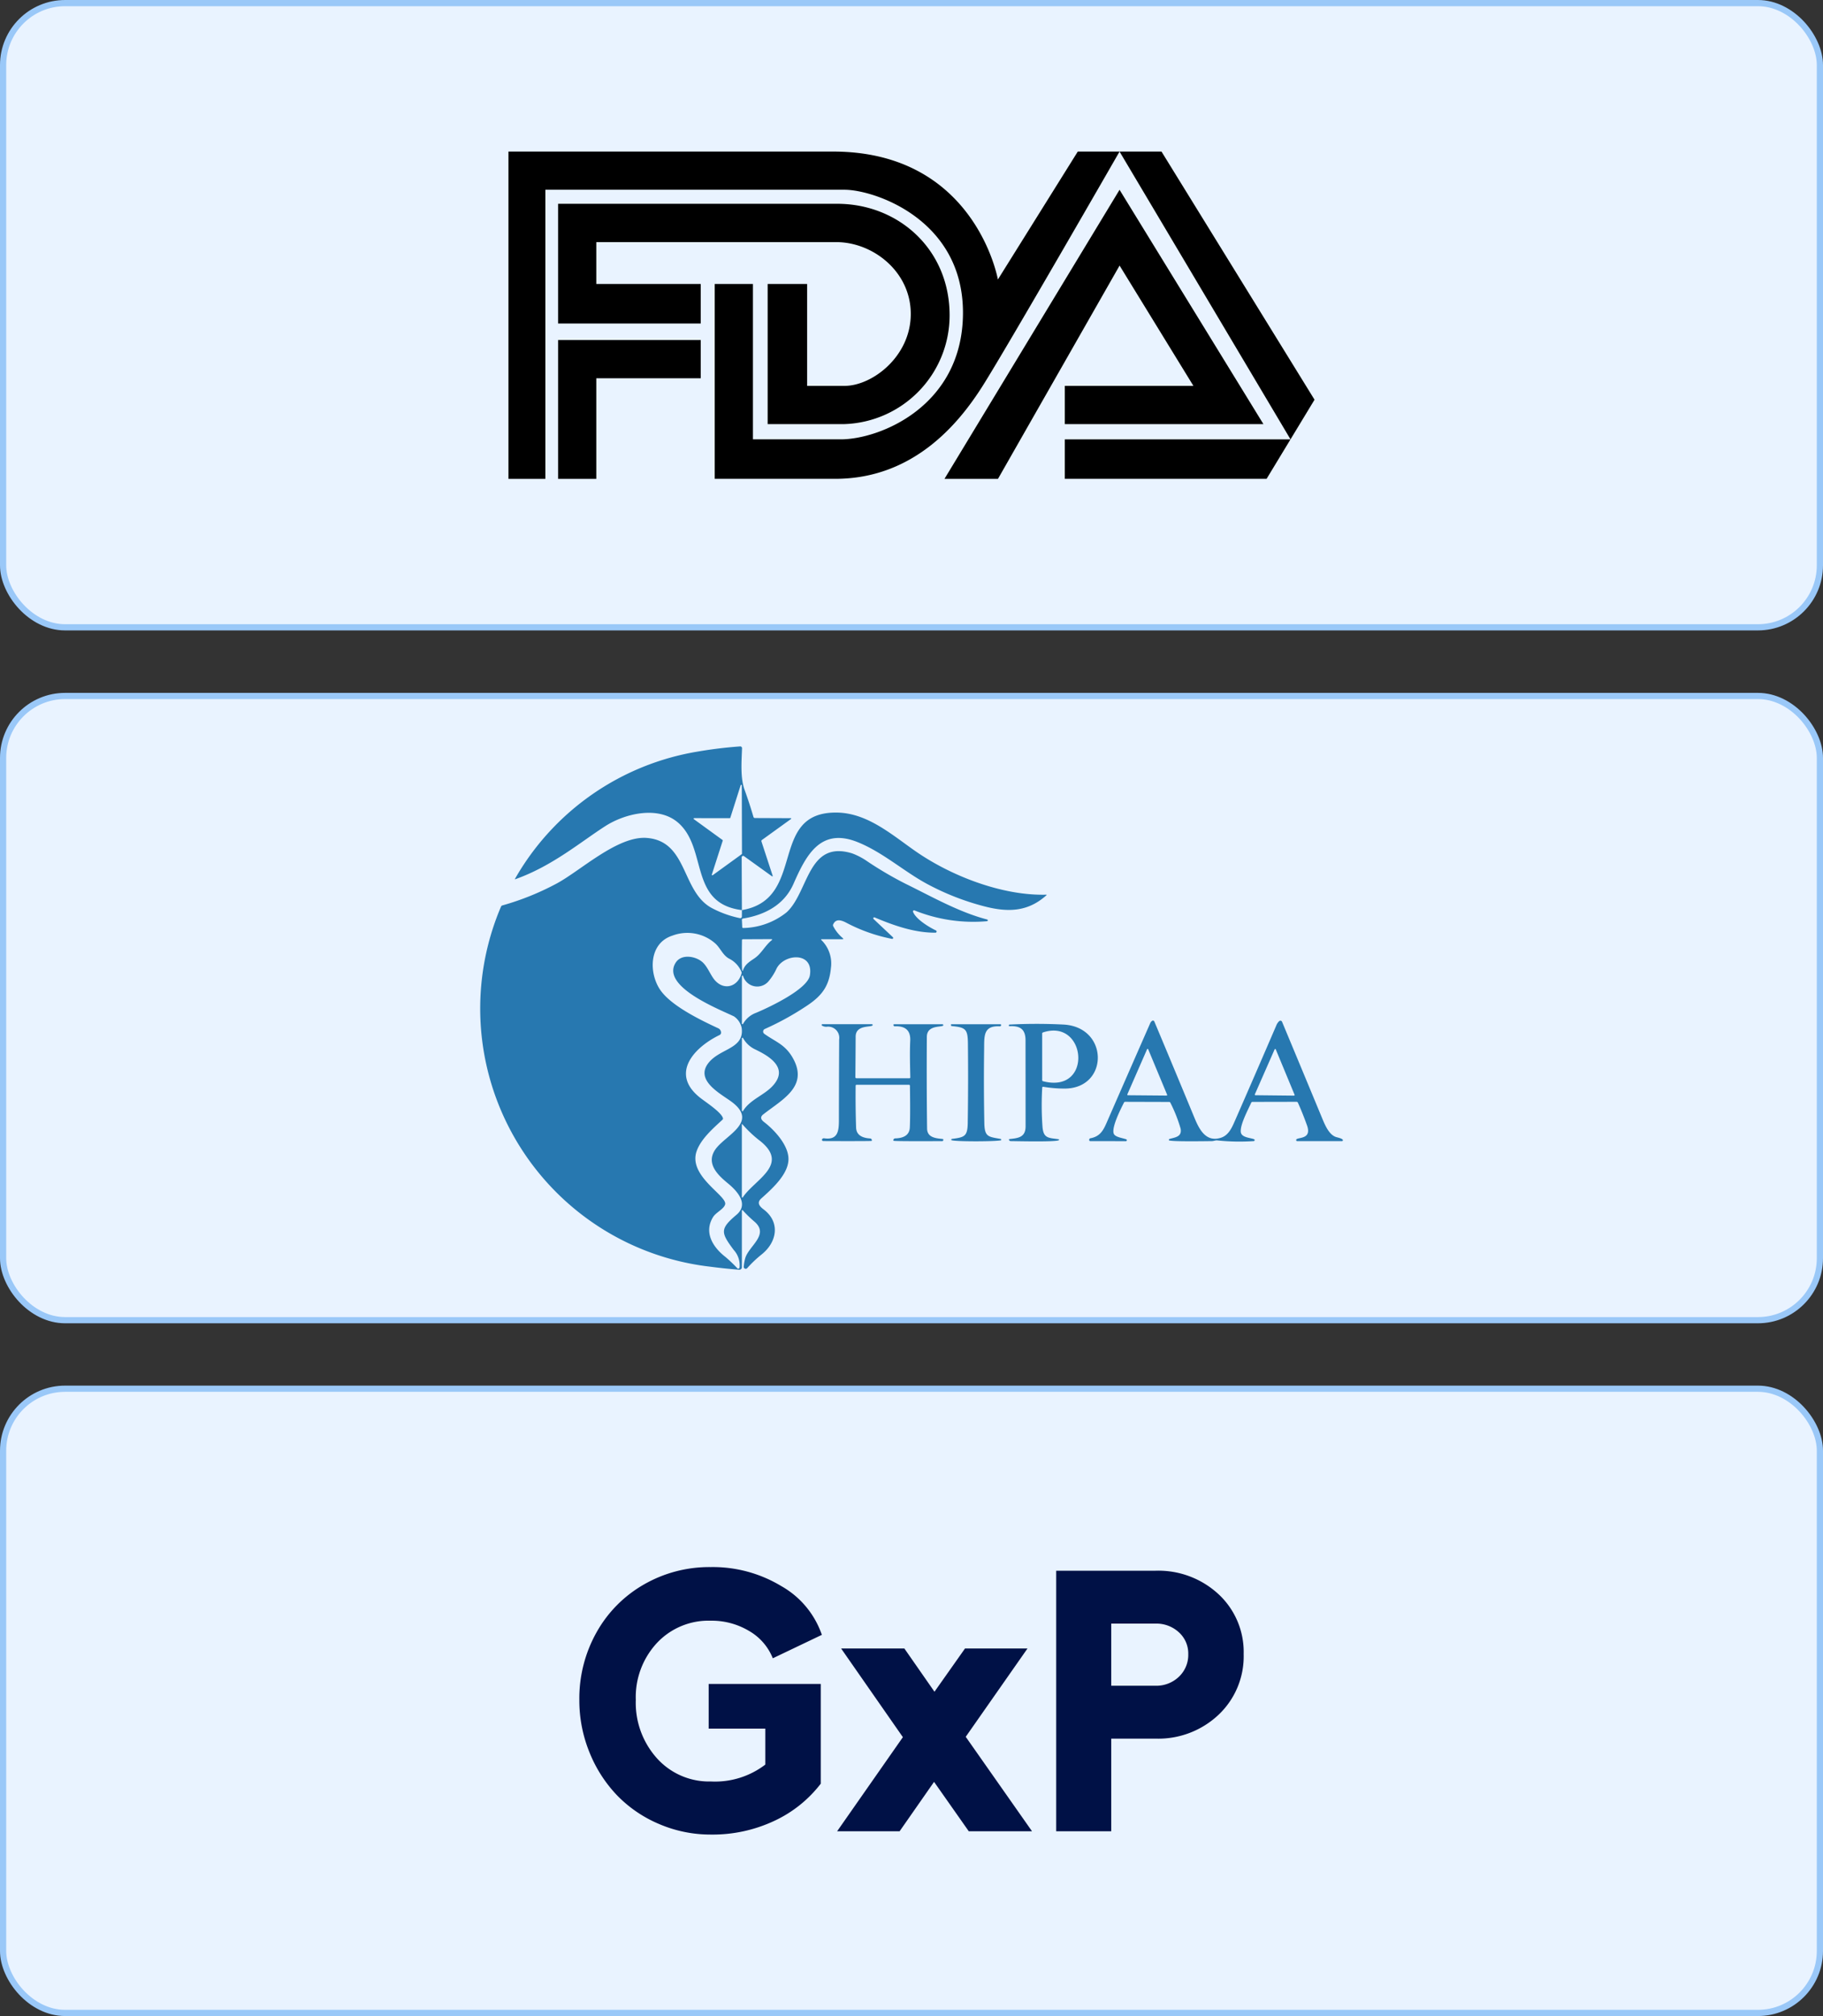
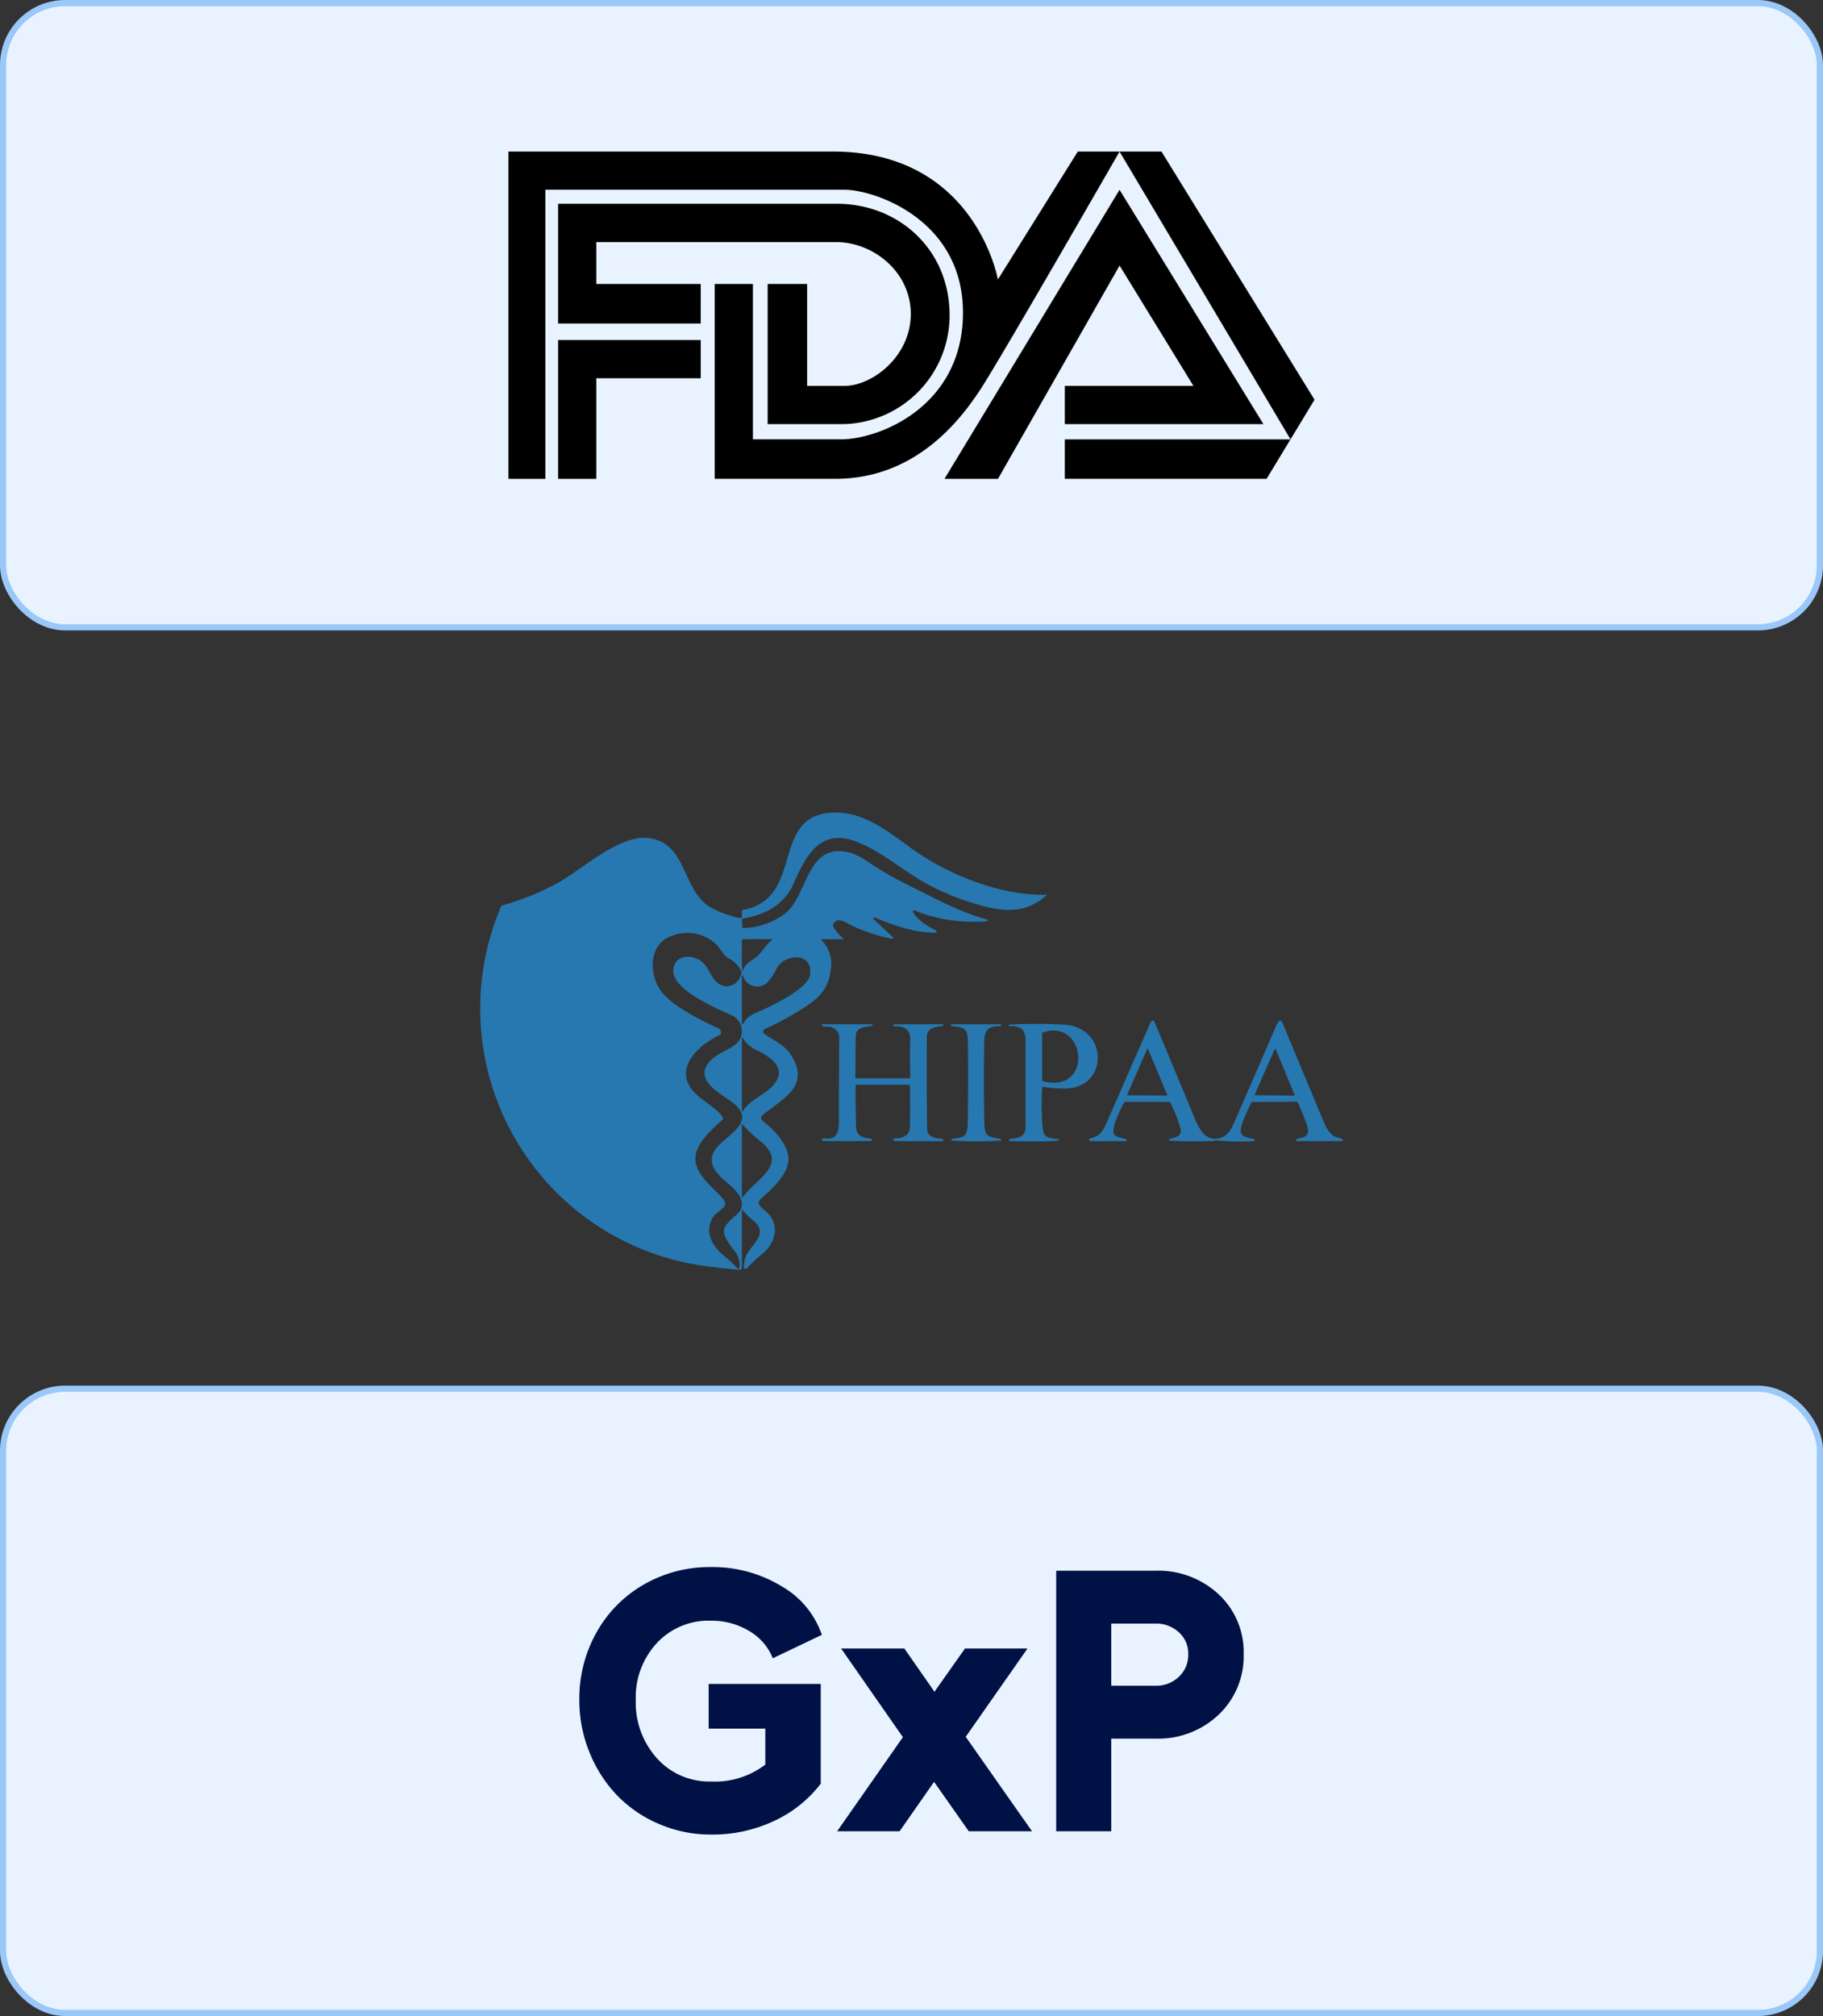
<svg xmlns="http://www.w3.org/2000/svg" width="294" height="325.052" viewBox="0 0 294 325.052">
  <rect x="0" y="0" width="294" height="325.052" fill="#333333" stroke="none" />
  <g id="Group_156590" data-name="Group 156590" transform="translate(-3805.5 -764.5)">
    <g id="Group_156587" data-name="Group 156587" transform="translate(-2660 23)">
      <g id="Group_156389" data-name="Group 156389" transform="translate(6466 742)">
        <rect id="Rectangle_22867" data-name="Rectangle 22867" width="293" height="100.644" rx="10" transform="translate(0)" fill="#e9f3ff" stroke="#9ac8f8" stroke-miterlimit="10" stroke-width="1" />
        <path id="Food_and_Drug_Administration_logo" d="M8.888,55.417H2.934V2.649H55.281c22.962,0,26.585,20.627,26.585,20.627L94.751,2.649h13.5l24.681,40.009L125.2,55.415H92.659V49.05h36.4l-27.572-46.4S83.316,34.266,79.416,40.426,68.187,55.414,55.635,55.414H36.2V24h6.16V49.049H56.523c6.265,0,19.711-5.338,19.711-20.429S61.861,8.806,57.138,8.806H8.888V55.413Zm2.053,0V33.037h23V39.2H17.1v16.22h-6.16Zm23-25.049V24H17.1V17.252H55.843c5.807,0,11.973,4.7,11.973,11.576s-6.232,11.6-10.677,11.6H51.1V24H44.735V46.588h12.4A17.538,17.538,0,0,0,74.078,29.033c0-10.633-8.26-17.965-18.138-17.965h-45v19.3h23ZM73.255,55.417,101.487,8.811l23.2,37.778H92.66v-6.16H113.4l-11.908-19.4L81.881,55.418H73.257Z" transform="translate(78.566 21.289)" />
      </g>
    </g>
    <g id="Group_156588" data-name="Group 156588" transform="translate(-2660 23)">
      <g id="Group_156390" data-name="Group 156390" transform="translate(6466 853.714)">
-         <rect id="Rectangle_22880" data-name="Rectangle 22880" width="293" height="100.644" rx="10" transform="translate(0)" fill="#e9f3ff" stroke="#9ac8f8" stroke-miterlimit="10" stroke-width="1" />
        <g id="_1946849" data-name="1946849" transform="translate(68.359 2.697)">
          <g id="Group_156554" data-name="Group 156554" transform="translate(8.564 5.438)">
-             <path id="Path_119754" data-name="Path 119754" d="M50.788,56.951l-.006,1.043a.261.261,0,0,1-.1.2.255.255,0,0,1-.213.051,16.981,16.981,0,0,1-4.509-1.615c-4.965-2.637-3.85-10.788-10.5-11.318-4.691-.373-10.66,5.257-14.516,7.334a43.244,43.244,0,0,1-8.8,3.552.309.309,0,0,0-.2.176,41.9,41.9,0,0,0,33.7,58.064q2.232.3,4.7.495a.407.407,0,0,0,.308-.106.4.4,0,0,0,.13-.3V105.4a.083.083,0,0,1,.052-.074.075.075,0,0,1,.085.021,20.27,20.27,0,0,0,1.869,1.812c2.512,2.134-.924,3.949-1.472,5.942a7.546,7.546,0,0,0-.235,1.329.322.322,0,0,0,.563.244A18.858,18.858,0,0,1,54,112.452c2.45-1.97,3.031-5.179.3-7.242-.665-.5-1.153-1.076-.375-1.77,1.821-1.63,4.39-3.943,4.381-6.371-.009-2.232-2.244-4.652-3.946-5.957-.483-.37-.674-.79-.125-1.219,3.013-2.378,7.331-4.47,4.81-9.03C57.788,78.6,56.218,78.205,54.4,76.9a.455.455,0,0,1-.185-.413.448.448,0,0,1,.263-.365,46.1,46.1,0,0,0,6.914-3.832c2.417-1.627,3.484-3.21,3.755-6.026a5.28,5.28,0,0,0-1.526-4.467q-.152-.149.063-.149h3.287q.3,0,.072-.191a6.255,6.255,0,0,1-1.523-1.9.347.347,0,0,1-.009-.307c.414-.891,1.171-.715,1.955-.346A26.727,26.727,0,0,0,75,61.586a.158.158,0,0,0,.131-.271l-3.108-2.926a.158.158,0,0,1,.17-.262c3.069,1.293,6.416,2.482,9.807,2.462a.191.191,0,0,0,.077-.364c-1.046-.489-3.233-1.806-3.692-3a.179.179,0,0,1,.226-.232,25.411,25.411,0,0,0,11.7,1.743.14.14,0,0,0,.018-.277c-4.565-1.186-8.97-3.713-13.211-5.787a58.429,58.429,0,0,1-6.106-3.585,10.919,10.919,0,0,0-2.456-1.29c-7.182-2.19-6.985,6.222-10.555,9.5A11.533,11.533,0,0,1,51,59.836a.146.146,0,0,1-.155-.137l-.054-1.183a.2.2,0,0,1,.17-.206c3.606-.587,6.669-2.25,8.142-5.576,2.006-4.524,4.3-9.2,10.386-6.735,4.041,1.633,7.48,4.738,11.175,6.729A41.19,41.19,0,0,0,89.9,56.347c3.74.969,6.991.921,9.992-1.782q.11-.1-.039-.1c-7.122.176-15.321-3.034-21-6.967-3.826-2.652-7.775-6.19-12.7-6.273-11.259-.188-4.8,13.935-15.362,15.726" transform="translate(-8.564 -30.559)" fill="none" />
-             <path id="Path_119755" data-name="Path 119755" d="M64.027,31.83l-.036-8.5a.243.243,0,0,1,.131-.214.236.236,0,0,1,.248.018l4.515,3.248a.072.072,0,0,0,.11-.08l-1.812-5.534a.216.216,0,0,1,.077-.244l4.631-3.341q.229-.167-.057-.17l-5.713-.024a.246.246,0,0,1-.232-.179q-.65-2.22-1.436-4.39c-.709-1.958-.474-4.628-.405-6.687a.281.281,0,0,0-.087-.213.288.288,0,0,0-.217-.079q-3.5.253-6.783.823a41.747,41.747,0,0,0-29.512,20.5q-.075.131.066.08c5.939-2.116,10.427-5.942,14.474-8.544,3.227-2.077,8.595-3.317,11.765-.551,4.789,4.184,1.675,13,10.272,14.087m82.349,30.918,7.1-.015a.249.249,0,0,1,.227.149q.781,1.731,1.463,3.645c.885,2.479-1.809,1.8-1.746,2.387a.18.18,0,0,0,.182.164l7.2,0a.152.152,0,0,0,.152-.152c0-.277-.879-.435-1.115-.516-1.07-.355-1.719-1.806-2.152-2.846q-3.254-7.844-6.544-15.735a.281.281,0,0,0-.2-.167.288.288,0,0,0-.252.06,1.848,1.848,0,0,0-.471.694q-3.32,7.715-6.69,15.407c-.5,1.141-1.034,2.333-2.28,2.718-2.438.748-3.49-1.433-4.256-3.284q-3.2-7.739-6.449-15.476a.243.243,0,0,0-.157-.138.237.237,0,0,0-.2.036.951.951,0,0,0-.265.289q-3.448,7.85-6.881,15.705c-.629,1.442-1.067,2.6-2.777,2.935a.253.253,0,0,0-.224.3.179.179,0,0,0,.179.167l5.74.006a.155.155,0,0,0,.054-.3c-.575-.209-1.5-.307-1.9-.727-.715-.769.954-4.047,1.538-5.2a.216.216,0,0,1,.194-.119l7.087.021a.221.221,0,0,1,.2.128,23.662,23.662,0,0,1,1.657,4.2c.224,1.323-.942,1.38-1.8,1.642a.147.147,0,0,0-.091.078.154.154,0,0,0,0,.122c.1.262,6.219.152,6.935.146.328,0,.581-.17.969-.1a34.261,34.261,0,0,0,5.763.1.161.161,0,0,0,.057-.31c-.656-.247-2.053-.262-2.137-1.177-.107-1.2,1.156-3.534,1.687-4.709a.225.225,0,0,1,.206-.131m-39.188-12.2c1.717-.086,2.578.486,2.581,2.289q.009,6.929,0,13.857c0,1.794-1.219,1.892-2.611,2.047a.088.088,0,0,0-.069.049.081.081,0,0,0,.006.082l.054.086a.244.244,0,0,0,.206.11c.915.009,7.465.17,7.769-.155q.119-.128-.054-.152c-1.663-.229-2.444-.134-2.581-2.092a47.977,47.977,0,0,1-.036-6.234.136.136,0,0,1,.05-.1.13.13,0,0,1,.1-.027,21.224,21.224,0,0,0,3.433.292c7.191.021,7.224-9.956-.188-10.326a86.132,86.132,0,0,0-8.714.006.034.034,0,0,0-.03.021l-.033.1a.107.107,0,0,0,.107.14M82.521,59.992h8.46a.149.149,0,0,1,.149.149q.072,4.878-.018,6.729-.08,1.711-2.372,1.767a.288.288,0,0,0-.228.126.281.281,0,0,0-.031.256c.039.1,7.167.06,7.864.06a.153.153,0,0,0,.152-.131l.015-.1a.1.1,0,0,0-.02-.075.1.1,0,0,0-.069-.038c-1.061-.116-2.509-.194-2.527-1.687q-.089-7.394-.039-14.79c.015-2.053,2.676-1.451,2.655-1.883a.155.155,0,0,0-.155-.146H88.582a.119.119,0,0,0-.1.176l.042.08a.155.155,0,0,0,.146.08q2.622-.119,2.506,2.319c-.092,1.961-.027,3.958.012,5.921a.137.137,0,0,1-.137.14H82.5a.179.179,0,0,1-.179-.182q.033-3.269.048-6.544c.012-2,2.658-1.421,2.742-1.848a.122.122,0,0,0-.119-.143H77a.119.119,0,0,0-.06.221,1.355,1.355,0,0,0,.718.191,1.8,1.8,0,0,1,2.053,2.047q-.036,6.535-.042,13.08c0,1.761-.215,3.156-2.369,2.858a.339.339,0,0,0-.349.155.209.209,0,0,0,.191.286c.712.009,7.8.03,7.817-.024a.286.286,0,0,0-.247-.393Q82.5,68.521,82.443,66.9q-.113-3.382-.072-6.762a.149.149,0,0,1,.149-.149m17.928,6.088c-.036,2.214-.471,2.378-2.536,2.637a.146.146,0,0,0-.125.176c.066.3,8.016.271,8.061.015a.161.161,0,0,0-.128-.188c-1.952-.352-2.557-.292-2.6-2.554q-.113-5.93-.033-11.864c.03-2.143-.158-3.859,2.5-3.734a.21.21,0,0,0,.238-.164.132.132,0,0,0-.022-.118.139.139,0,0,0-.109-.055H97.824a.077.077,0,0,0-.077.08V50.4a.142.142,0,0,0,.128.137c2.226.2,2.575.5,2.6,2.754q.075,6.4-.027,12.793" transform="translate(-21.803 -5.438)" fill="none" />
-             <path id="Path_119756" data-name="Path 119756" d="M108.678,31.6a.092.092,0,0,0-.054.167l4.625,3.359a.092.092,0,0,1,.033.1l-1.761,5.468a.092.092,0,0,0,.143.1L116.34,37.4a.092.092,0,0,0,.039-.075l-.027-11.005a.092.092,0,0,0-.182-.027L114.5,31.532a.092.092,0,0,1-.089.066h-5.737m5.474,58.913c-1.594-1.311-3.671-3.2-2.053-5.516,1.63-2.333,7.185-4.428,2.426-7.8-1.877-1.332-5.862-3.481-3.406-6.3,1.925-2.211,5.683-2.152,5.209-5.5a2.959,2.959,0,0,0-1.237-1.836c-2.25-1.106-11.819-4.792-9.414-8.648.9-1.442,3.081-1.088,4.2-.209.96.751,1.416,2.259,2.187,3.09,1.544,1.669,3.7.891,4.241-1.162a.414.414,0,0,0-.021-.277,4.15,4.15,0,0,0-1.952-2.095c-1.058-.542-1.46-1.8-2.33-2.524a6.808,6.808,0,0,0-6.845-1.2c-3.844,1.234-3.8,6.064-1.961,8.75,1.728,2.521,6.282,4.762,9.3,6.163a.792.792,0,0,1,.51.754.429.429,0,0,1-.241.358c-4.032,1.943-8.1,6.2-3.12,10.123.855.676,3.4,2.319,3.663,3.281a.249.249,0,0,1-.072.25c-1.514,1.395-3.454,3.075-4.16,5.045-1.454,4.056,4.995,7.224,4.583,8.624-.221.757-1.487,1.275-1.952,2.041-1.52,2.5.009,4.881,2.029,6.437a23.358,23.358,0,0,1,1.9,1.815.209.209,0,0,0,.349-.131,3.636,3.636,0,0,0-.936-2.828c-2.083-2.8-2.268-3.388.447-5.674,2.035-1.714.125-3.829-1.344-5.036m2.36-34.313c.355-.98.888-1.329,1.863-1.985,1.177-.793,1.714-2.08,2.828-2.956a.086.086,0,0,0-.054-.155l-4.622.021a.149.149,0,0,0-.149.149c0,.495-.075,4.869.072,4.95a.04.04,0,0,0,.036,0,.047.047,0,0,0,.027-.027" transform="translate(-74.146 -20.032)" fill="none" />
            <path id="Path_119757" data-name="Path 119757" d="M154.419,123.531a2.384,2.384,0,0,1-3.981-1,.093.093,0,0,0-.105-.062.1.1,0,0,0-.083.1v7.614a.1.1,0,0,0,.2.054,3.967,3.967,0,0,1,2.089-1.761c1.976-.828,8.294-3.764,8.675-6.038.641-3.829-4.1-3.531-5.361-1.118a9.043,9.043,0,0,1-1.43,2.214M155.8,139.49c1.553-2.548-1.6-4.235-3.341-5.081a4.39,4.39,0,0,1-2.018-1.842.1.1,0,0,0-.194.054v11.64a.1.1,0,0,0,.176.051c1.311-2.137,4.071-2.685,5.376-4.822m-2.7,9.581a20.033,20.033,0,0,1-2.76-2.608q-.1-.11-.1.036v11.676a.086.086,0,0,0,.158.048c1.928-2.906,7.659-5.278,2.7-9.152m59.3-7.438a.1.1,0,0,0,.089.134l6.246.054a.1.1,0,0,0,.086-.131l-3.058-7.343a.1.1,0,0,0-.176,0l-3.189,7.286m20.566-.009a.1.1,0,0,0,.089.14l6.228.066a.1.1,0,0,0,.092-.137l-3.037-7.325a.1.1,0,0,0-.182,0l-3.192,7.257m-34.155-2.11c8.1,2.089,7.039-10.207-.012-7.87a.189.189,0,0,0-.131.182v7.5a.192.192,0,0,0,.143.185" transform="translate(-108.026 -85.526)" fill="none" />
          </g>
-           <path id="Path_119759" data-name="Path 119759" d="M64.027,31.83c-8.6-1.085-5.483-9.9-10.272-14.087-3.171-2.766-8.538-1.526-11.765.551-4.047,2.6-8.535,6.428-14.474,8.544q-.14.051-.066-.08a41.747,41.747,0,0,1,29.512-20.5q3.287-.569,6.783-.823a.288.288,0,0,1,.217.079.282.282,0,0,1,.087.213c-.069,2.059-.3,4.729.405,6.687q.787,2.169,1.436,4.39a.246.246,0,0,0,.232.179l5.713.024q.286,0,.057.17L67.26,20.521a.216.216,0,0,0-.077.244L68.994,26.3a.072.072,0,0,1-.11.08l-4.515-3.248a.236.236,0,0,0-.248-.018.244.244,0,0,0-.131.214ZM56.335,17a.092.092,0,0,0-.054.167l4.625,3.359a.092.092,0,0,1,.033.1L59.178,26.1a.092.092,0,0,0,.143.1L64,22.81a.092.092,0,0,0,.039-.074L64.009,11.73a.092.092,0,0,0-.182-.027l-1.666,5.236a.092.092,0,0,1-.089.066Z" transform="translate(-13.239)" fill="#2778b0" />
          <path id="Path_119761" data-name="Path 119761" d="M50.788,56.951c10.558-1.791,4.1-15.914,15.362-15.726,4.929.083,8.878,3.621,12.7,6.273,5.683,3.934,13.881,7.143,21,6.967q.149,0,.039.1c-3,2.7-6.252,2.751-9.992,1.782a41.19,41.19,0,0,1-9.244-3.618c-3.7-1.991-7.134-5.1-11.175-6.729C63.4,43.538,61.1,48.211,59.1,52.735c-1.472,3.326-4.536,4.989-8.142,5.576a.2.2,0,0,0-.17.206l.054,1.183a.146.146,0,0,0,.155.137A11.533,11.533,0,0,0,58.006,57.3c3.57-3.281,3.373-11.694,10.555-9.5a10.919,10.919,0,0,1,2.456,1.29,58.428,58.428,0,0,0,6.106,3.585c4.241,2.074,8.645,4.6,13.211,5.787a.14.14,0,0,1-.018.277,25.411,25.411,0,0,1-11.7-1.743.179.179,0,0,0-.226.232c.459,1.2,2.646,2.512,3.692,3a.191.191,0,0,1-.077.364c-3.391.021-6.738-1.168-9.807-2.462a.158.158,0,0,0-.17.262l3.108,2.926a.158.158,0,0,1-.131.271A26.727,26.727,0,0,1,67.467,58.9c-.784-.37-1.541-.545-1.955.346a.347.347,0,0,0,.009.307,6.255,6.255,0,0,0,1.523,1.9q.226.191-.072.191H63.686q-.215,0-.063.149a5.28,5.28,0,0,1,1.526,4.467c-.271,2.816-1.338,4.4-3.755,6.026a46.1,46.1,0,0,1-6.914,3.832.448.448,0,0,0-.263.365.455.455,0,0,0,.185.413c1.815,1.308,3.385,1.7,4.637,3.966,2.521,4.56-1.8,6.652-4.81,9.03-.548.429-.358.849.125,1.219,1.7,1.305,3.937,3.725,3.946,5.957.009,2.429-2.56,4.741-4.381,6.371-.778.694-.289,1.267.375,1.77,2.733,2.062,2.152,5.272-.3,7.242a18.859,18.859,0,0,0-2.348,2.223.322.322,0,0,1-.563-.244,7.546,7.546,0,0,1,.235-1.329c.548-1.994,3.984-3.809,1.472-5.942a20.269,20.269,0,0,1-1.869-1.812.075.075,0,0,0-.085-.021.083.083,0,0,0-.052.074v9.128a.4.4,0,0,1-.13.3.407.407,0,0,1-.308.106q-2.468-.2-4.7-.495a41.9,41.9,0,0,1-33.7-58.064.309.309,0,0,1,.2-.176,43.243,43.243,0,0,0,8.8-3.552c3.856-2.077,9.825-7.706,14.516-7.334,6.655.53,5.54,8.681,10.5,11.318a16.981,16.981,0,0,0,4.509,1.615.255.255,0,0,0,.213-.051.261.261,0,0,0,.1-.2l.006-1.043Zm-2.217,44.087c-1.594-1.311-3.671-3.2-2.053-5.516,1.63-2.333,7.185-4.428,2.426-7.8-1.877-1.332-5.862-3.481-3.406-6.3,1.925-2.211,5.683-2.152,5.209-5.5a2.959,2.959,0,0,0-1.237-1.836C47.259,72.984,37.69,69.3,40.1,65.442c.9-1.442,3.081-1.088,4.2-.209.96.751,1.416,2.259,2.187,3.09,1.544,1.669,3.7.891,4.241-1.162a.414.414,0,0,0-.021-.277,4.15,4.15,0,0,0-1.952-2.095c-1.058-.542-1.46-1.8-2.33-2.524a6.808,6.808,0,0,0-6.845-1.2c-3.844,1.234-3.8,6.064-1.961,8.75,1.728,2.521,6.282,4.762,9.3,6.163a.792.792,0,0,1,.51.754.429.429,0,0,1-.241.358c-4.032,1.943-8.1,6.2-3.12,10.123.855.676,3.4,2.318,3.663,3.281a.249.249,0,0,1-.072.25c-1.514,1.395-3.454,3.075-4.16,5.045-1.454,4.056,4.995,7.224,4.583,8.624-.221.757-1.487,1.275-1.952,2.041-1.52,2.5.009,4.881,2.029,6.437a23.36,23.36,0,0,1,1.9,1.815.209.209,0,0,0,.349-.131,3.636,3.636,0,0,0-.936-2.828c-2.083-2.8-2.268-3.388.447-5.674C51.95,104.362,50.04,102.246,48.571,101.039Zm2.36-34.313c.355-.98.888-1.329,1.863-1.985,1.177-.793,1.714-2.08,2.828-2.956a.086.086,0,0,0-.054-.155l-4.622.021a.149.149,0,0,0-.149.149c0,.495-.075,4.869.072,4.95a.04.04,0,0,0,.036,0,.047.047,0,0,0,.027-.027Zm4.026,1.839a2.384,2.384,0,0,1-3.981-1,.093.093,0,0,0-.105-.062.1.1,0,0,0-.083.1v7.614a.1.1,0,0,0,.2.054,3.967,3.967,0,0,1,2.089-1.761c1.976-.828,8.294-3.764,8.675-6.038.641-3.829-4.1-3.531-5.361-1.118a9.044,9.044,0,0,1-1.43,2.214ZM56.34,84.523c1.553-2.548-1.6-4.235-3.341-5.081A4.391,4.391,0,0,1,50.982,77.6a.1.1,0,0,0-.194.054v11.64a.1.1,0,0,0,.176.051c1.311-2.137,4.071-2.685,5.376-4.822Zm-2.7,9.581a20.032,20.032,0,0,1-2.76-2.608q-.1-.11-.1.036v11.676a.086.086,0,0,0,.158.048C52.874,100.35,58.6,97.978,53.643,94.1Z" transform="translate(0 -25.121)" fill="#2778b0" />
          <path id="Path_119764" data-name="Path 119764" d="M262.684,166.985c-.53,1.174-1.794,3.513-1.687,4.709.083.915,1.481.93,2.137,1.177a.161.161,0,0,1-.057.31,34.259,34.259,0,0,1-5.763-.1c-.387-.072-.641.1-.969.1-.715.006-6.833.116-6.935-.146a.154.154,0,0,1,0-.122.147.147,0,0,1,.091-.078c.861-.262,2.026-.319,1.8-1.642a23.664,23.664,0,0,0-1.657-4.2.221.221,0,0,0-.2-.128l-7.087-.021a.216.216,0,0,0-.194.119c-.584,1.153-2.253,4.431-1.538,5.2.393.42,1.323.519,1.9.727a.155.155,0,0,1-.054.3l-5.74-.006a.179.179,0,0,1-.179-.167.253.253,0,0,1,.223-.3c1.711-.331,2.149-1.493,2.777-2.935q3.433-7.855,6.881-15.705a.95.95,0,0,1,.265-.289.237.237,0,0,1,.2-.036.243.243,0,0,1,.157.138q3.248,7.736,6.449,15.476c.766,1.851,1.818,4.032,4.256,3.284,1.246-.384,1.779-1.576,2.28-2.718q3.37-7.692,6.69-15.407a1.848,1.848,0,0,1,.471-.694.288.288,0,0,1,.252-.06.281.281,0,0,1,.2.167q3.29,7.891,6.544,15.735c.432,1.04,1.082,2.491,2.152,2.846.235.08,1.115.238,1.115.516a.152.152,0,0,1-.152.152l-7.2,0a.18.18,0,0,1-.182-.164c-.063-.587,2.631.092,1.746-2.387q-.682-1.913-1.463-3.645a.249.249,0,0,0-.226-.149l-7.1.015a.225.225,0,0,0-.206.131ZM242.7,165.65a.1.1,0,0,0,.089.134l6.246.054a.1.1,0,0,0,.086-.131l-3.058-7.343a.1.1,0,0,0-.176,0Zm20.566-.009a.1.1,0,0,0,.089.14l6.228.066a.1.1,0,0,0,.092-.137l-3.037-7.325a.1.1,0,0,0-.182,0Zm-36.983-8.7c0-1.8-.864-2.375-2.581-2.289a.107.107,0,0,1-.107-.14l.033-.1a.034.034,0,0,1,.03-.021,86.137,86.137,0,0,1,8.714-.006c7.411.37,7.379,10.347.188,10.326a21.224,21.224,0,0,1-3.433-.292.13.13,0,0,0-.1.027.136.136,0,0,0-.05.1,47.969,47.969,0,0,0,.036,6.234c.137,1.958.918,1.863,2.581,2.092q.173.024.054.152c-.3.325-6.854.164-7.769.155a.245.245,0,0,1-.206-.11l-.054-.086a.082.082,0,0,1-.006-.082.089.089,0,0,1,.069-.049c1.392-.155,2.608-.253,2.611-2.047Q226.291,163.874,226.283,156.945Zm2.828,6.586c8.1,2.089,7.039-10.207-.012-7.87a.189.189,0,0,0-.131.182v7.5A.192.192,0,0,0,229.111,163.531Zm-30.224.715q-.042,3.379.072,6.762.057,1.618,2.271,1.749a.286.286,0,0,1,.247.393c-.021.054-7.1.033-7.817.024a.209.209,0,0,1-.191-.286.339.339,0,0,1,.349-.155c2.155.3,2.366-1.1,2.369-2.858q.006-6.544.042-13.08a1.8,1.8,0,0,0-2.053-2.047,1.355,1.355,0,0,1-.718-.191.119.119,0,0,1,.06-.221h7.993a.122.122,0,0,1,.119.143c-.083.426-2.73-.149-2.742,1.848q-.015,3.275-.048,6.544a.179.179,0,0,0,.179.182h8.544a.137.137,0,0,0,.137-.14c-.039-1.964-.1-3.961-.012-5.921q.116-2.438-2.506-2.319a.155.155,0,0,1-.146-.08l-.042-.08a.119.119,0,0,1,.1-.176h7.775a.155.155,0,0,1,.155.146c.021.432-2.64-.17-2.655,1.883q-.051,7.4.039,14.79c.018,1.493,1.466,1.571,2.527,1.687a.1.1,0,0,1,.069.038.1.1,0,0,1,.02.075l-.015.1a.153.153,0,0,1-.152.131c-.7,0-7.826.045-7.864-.06a.281.281,0,0,1,.031-.256.288.288,0,0,1,.228-.126q2.292-.057,2.372-1.767.089-1.851.018-6.729a.149.149,0,0,0-.149-.149h-8.46a.149.149,0,0,0-.149.149Zm18.077,5.939q.1-6.4.027-12.793c-.027-2.25-.375-2.551-2.6-2.754a.142.142,0,0,1-.128-.137v-.083a.077.077,0,0,1,.077-.08h7.873a.139.139,0,0,1,.109.055.132.132,0,0,1,.022.118.21.21,0,0,1-.238.164c-2.661-.125-2.473,1.591-2.5,3.734q-.08,5.933.033,11.864c.045,2.262.65,2.2,2.6,2.554a.161.161,0,0,1,.128.188c-.045.256-8,.289-8.061-.015a.146.146,0,0,1,.125-.176c2.065-.259,2.5-.423,2.536-2.637Z" transform="translate(-129.753 -104.106)" fill="#2778b0" />
        </g>
      </g>
    </g>
    <g id="Group_156589" data-name="Group 156589" transform="translate(-2660 23)">
      <g id="Group_156391" data-name="Group 156391" transform="translate(6466 965.408)">
        <rect id="Rectangle_22884" data-name="Rectangle 22884" width="293" height="100.644" rx="10" transform="translate(0)" fill="#e9f3ff" stroke="#9ac8f8" stroke-miterlimit="10" stroke-width="1" />
        <path id="Path_119765" data-name="Path 119765" d="M22.91-16.553V-23.76H40.986V-7.676A20.155,20.155,0,0,1,33.472-1.67,23.375,23.375,0,0,1,23.291.527a21,21,0,0,1-8.379-1.7A20.554,20.554,0,0,1,8.145-5.786a21.661,21.661,0,0,1-4.453-6.929,22.161,22.161,0,0,1-1.641-8.467A21.764,21.764,0,0,1,4.819-32.065a20.26,20.26,0,0,1,7.632-7.72A21.146,21.146,0,0,1,23.232-42.6a21.339,21.339,0,0,1,11.382,3.062,14.373,14.373,0,0,1,6.548,7.866l-7.91,3.779A8.885,8.885,0,0,0,29.429-32.3a11.744,11.744,0,0,0-6.2-1.655,11.4,11.4,0,0,0-8.672,3.6,12.831,12.831,0,0,0-3.4,9.17,13.382,13.382,0,0,0,3.428,9.434,11.315,11.315,0,0,0,8.7,3.721,13.349,13.349,0,0,0,8.76-2.725v-5.8ZM75.059,0h-10.2l-5.6-7.969L53.7,0H43.623L54.229-15.176l-9.961-14.3h10.2L59.326-22.5l4.922-6.973H74.326L64.365-15.234ZM94.951-42.012a14.268,14.268,0,0,1,10.21,3.809,12.7,12.7,0,0,1,4.028,9.639,12.951,12.951,0,0,1-4.028,9.756,14.146,14.146,0,0,1-10.21,3.867H87.832V0H78.955V-42.012Zm0,18.545a5.256,5.256,0,0,0,3.794-1.45,4.847,4.847,0,0,0,1.509-3.647,4.606,4.606,0,0,0-1.509-3.516,5.348,5.348,0,0,0-3.794-1.406H87.832v10.02Z" transform="translate(90.88 71.357)" fill="#001146" />
      </g>
    </g>
  </g>
</svg>